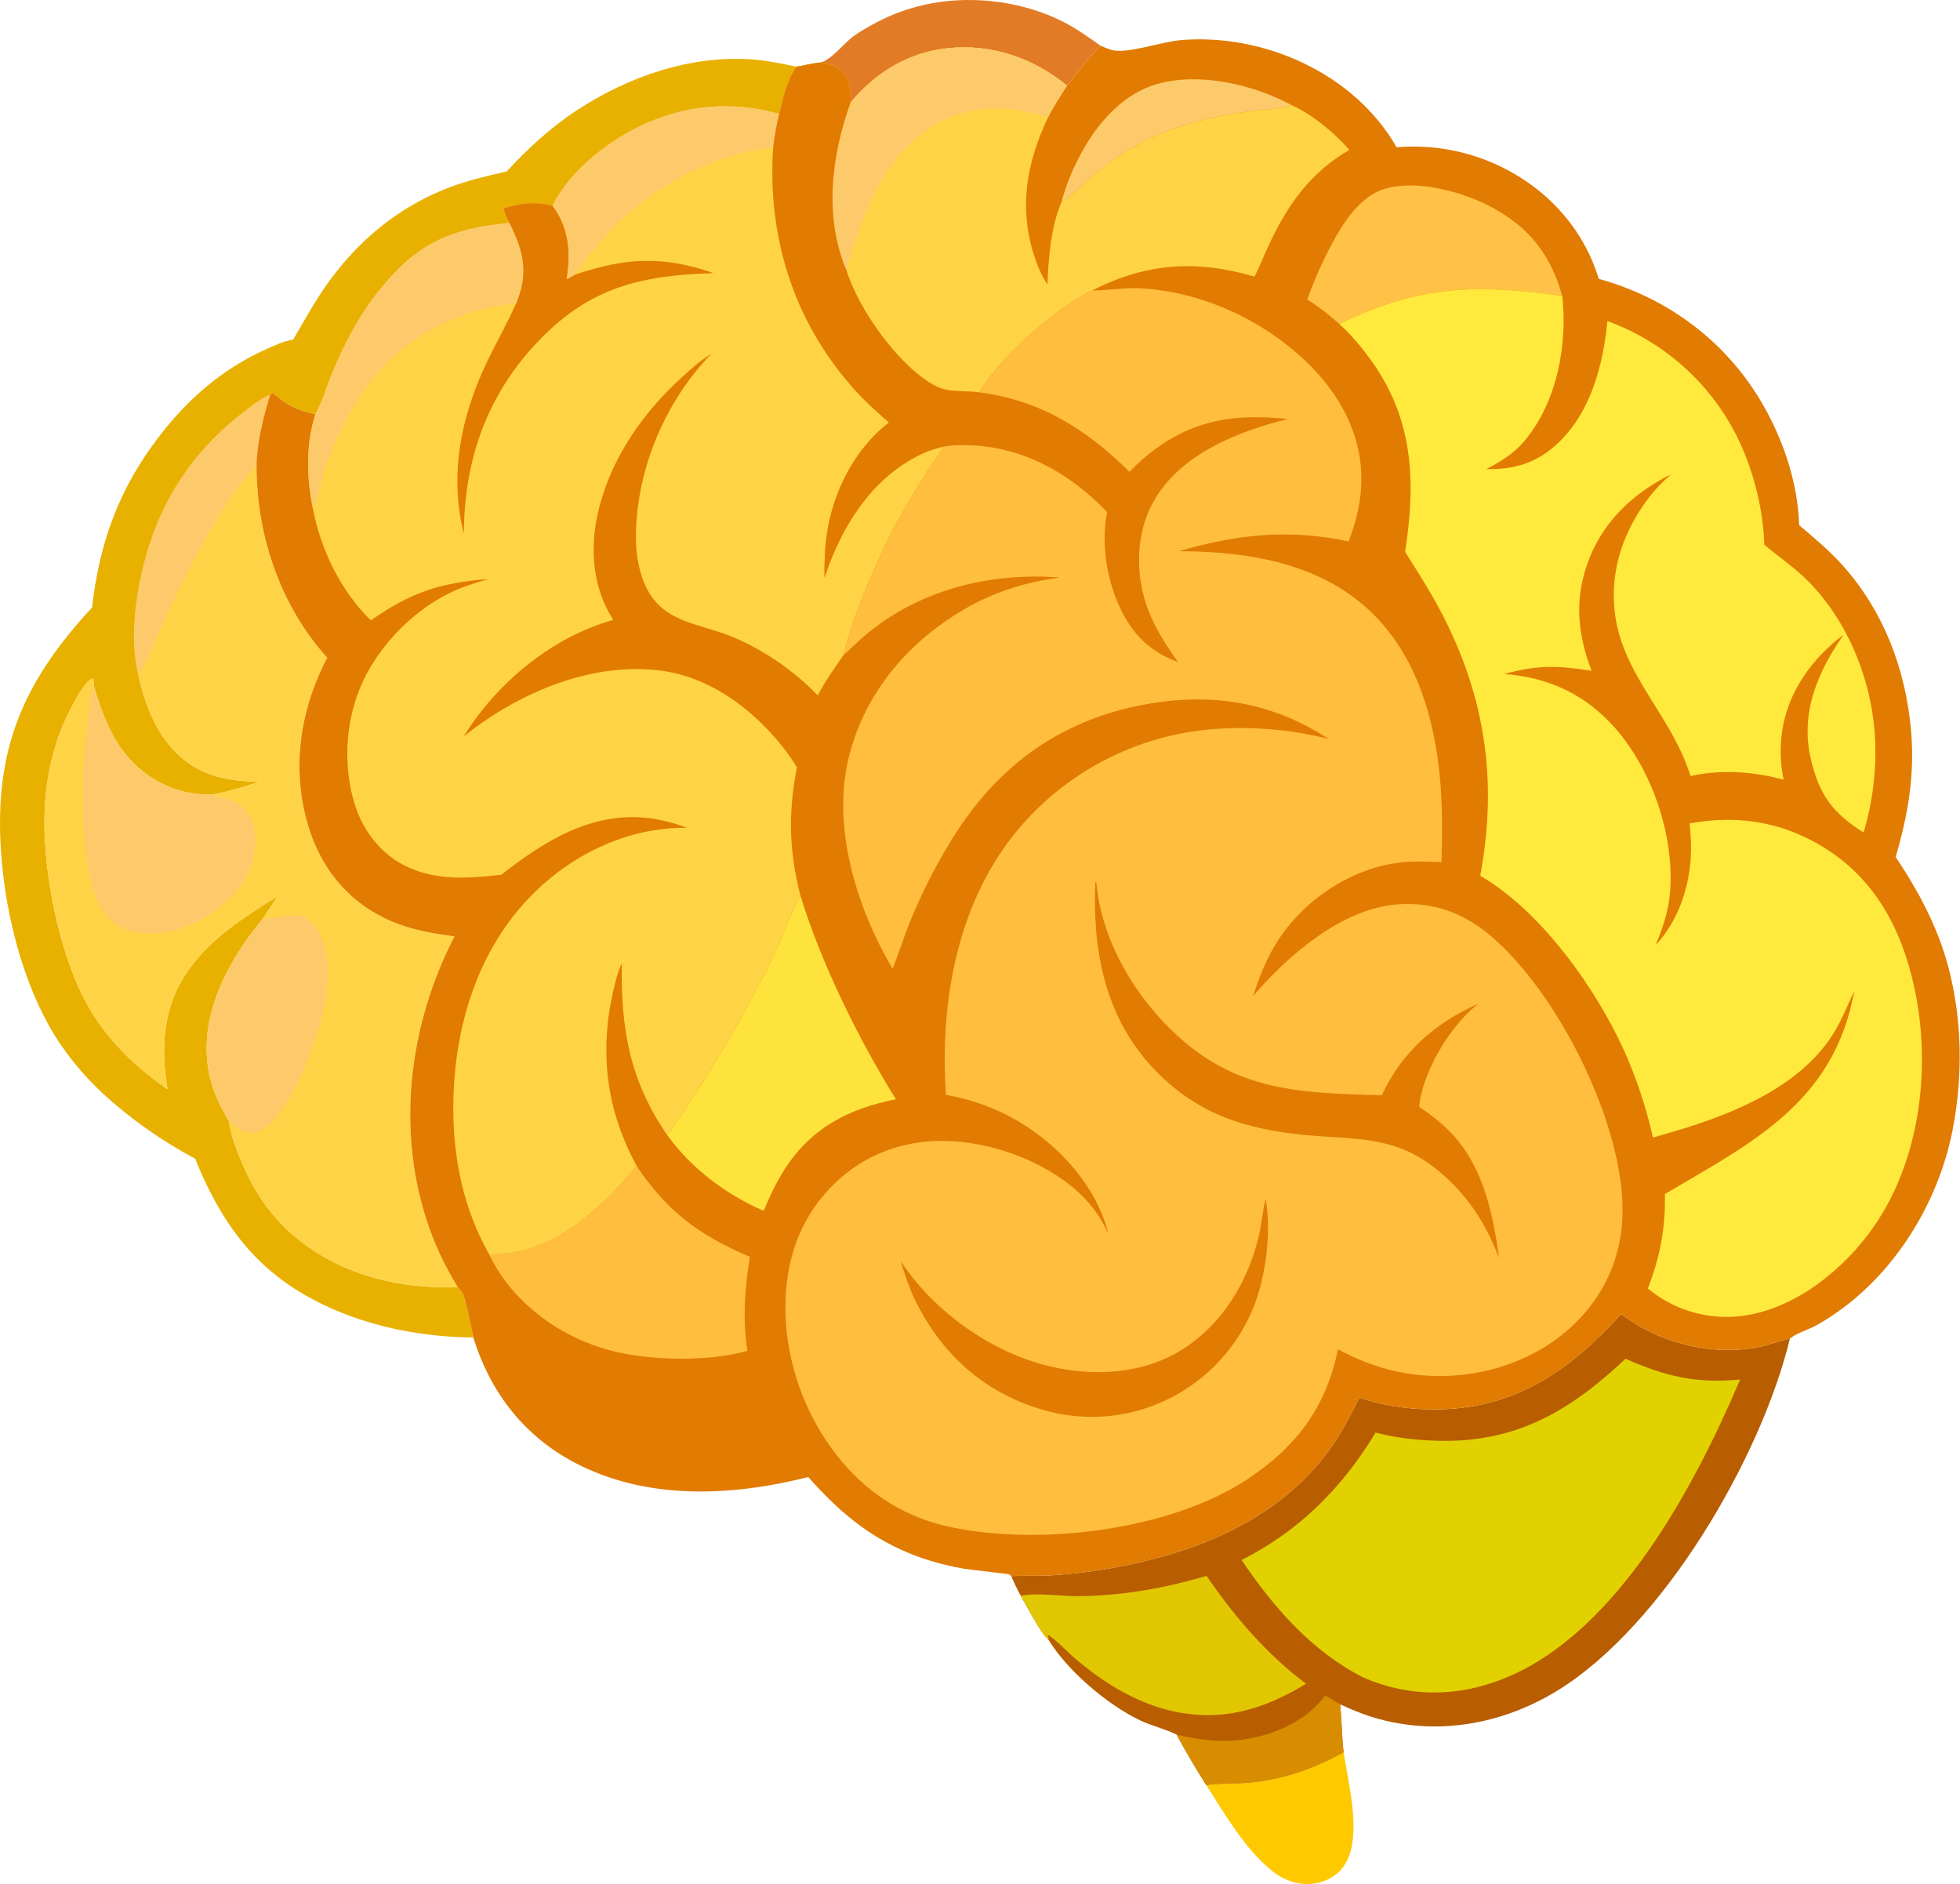
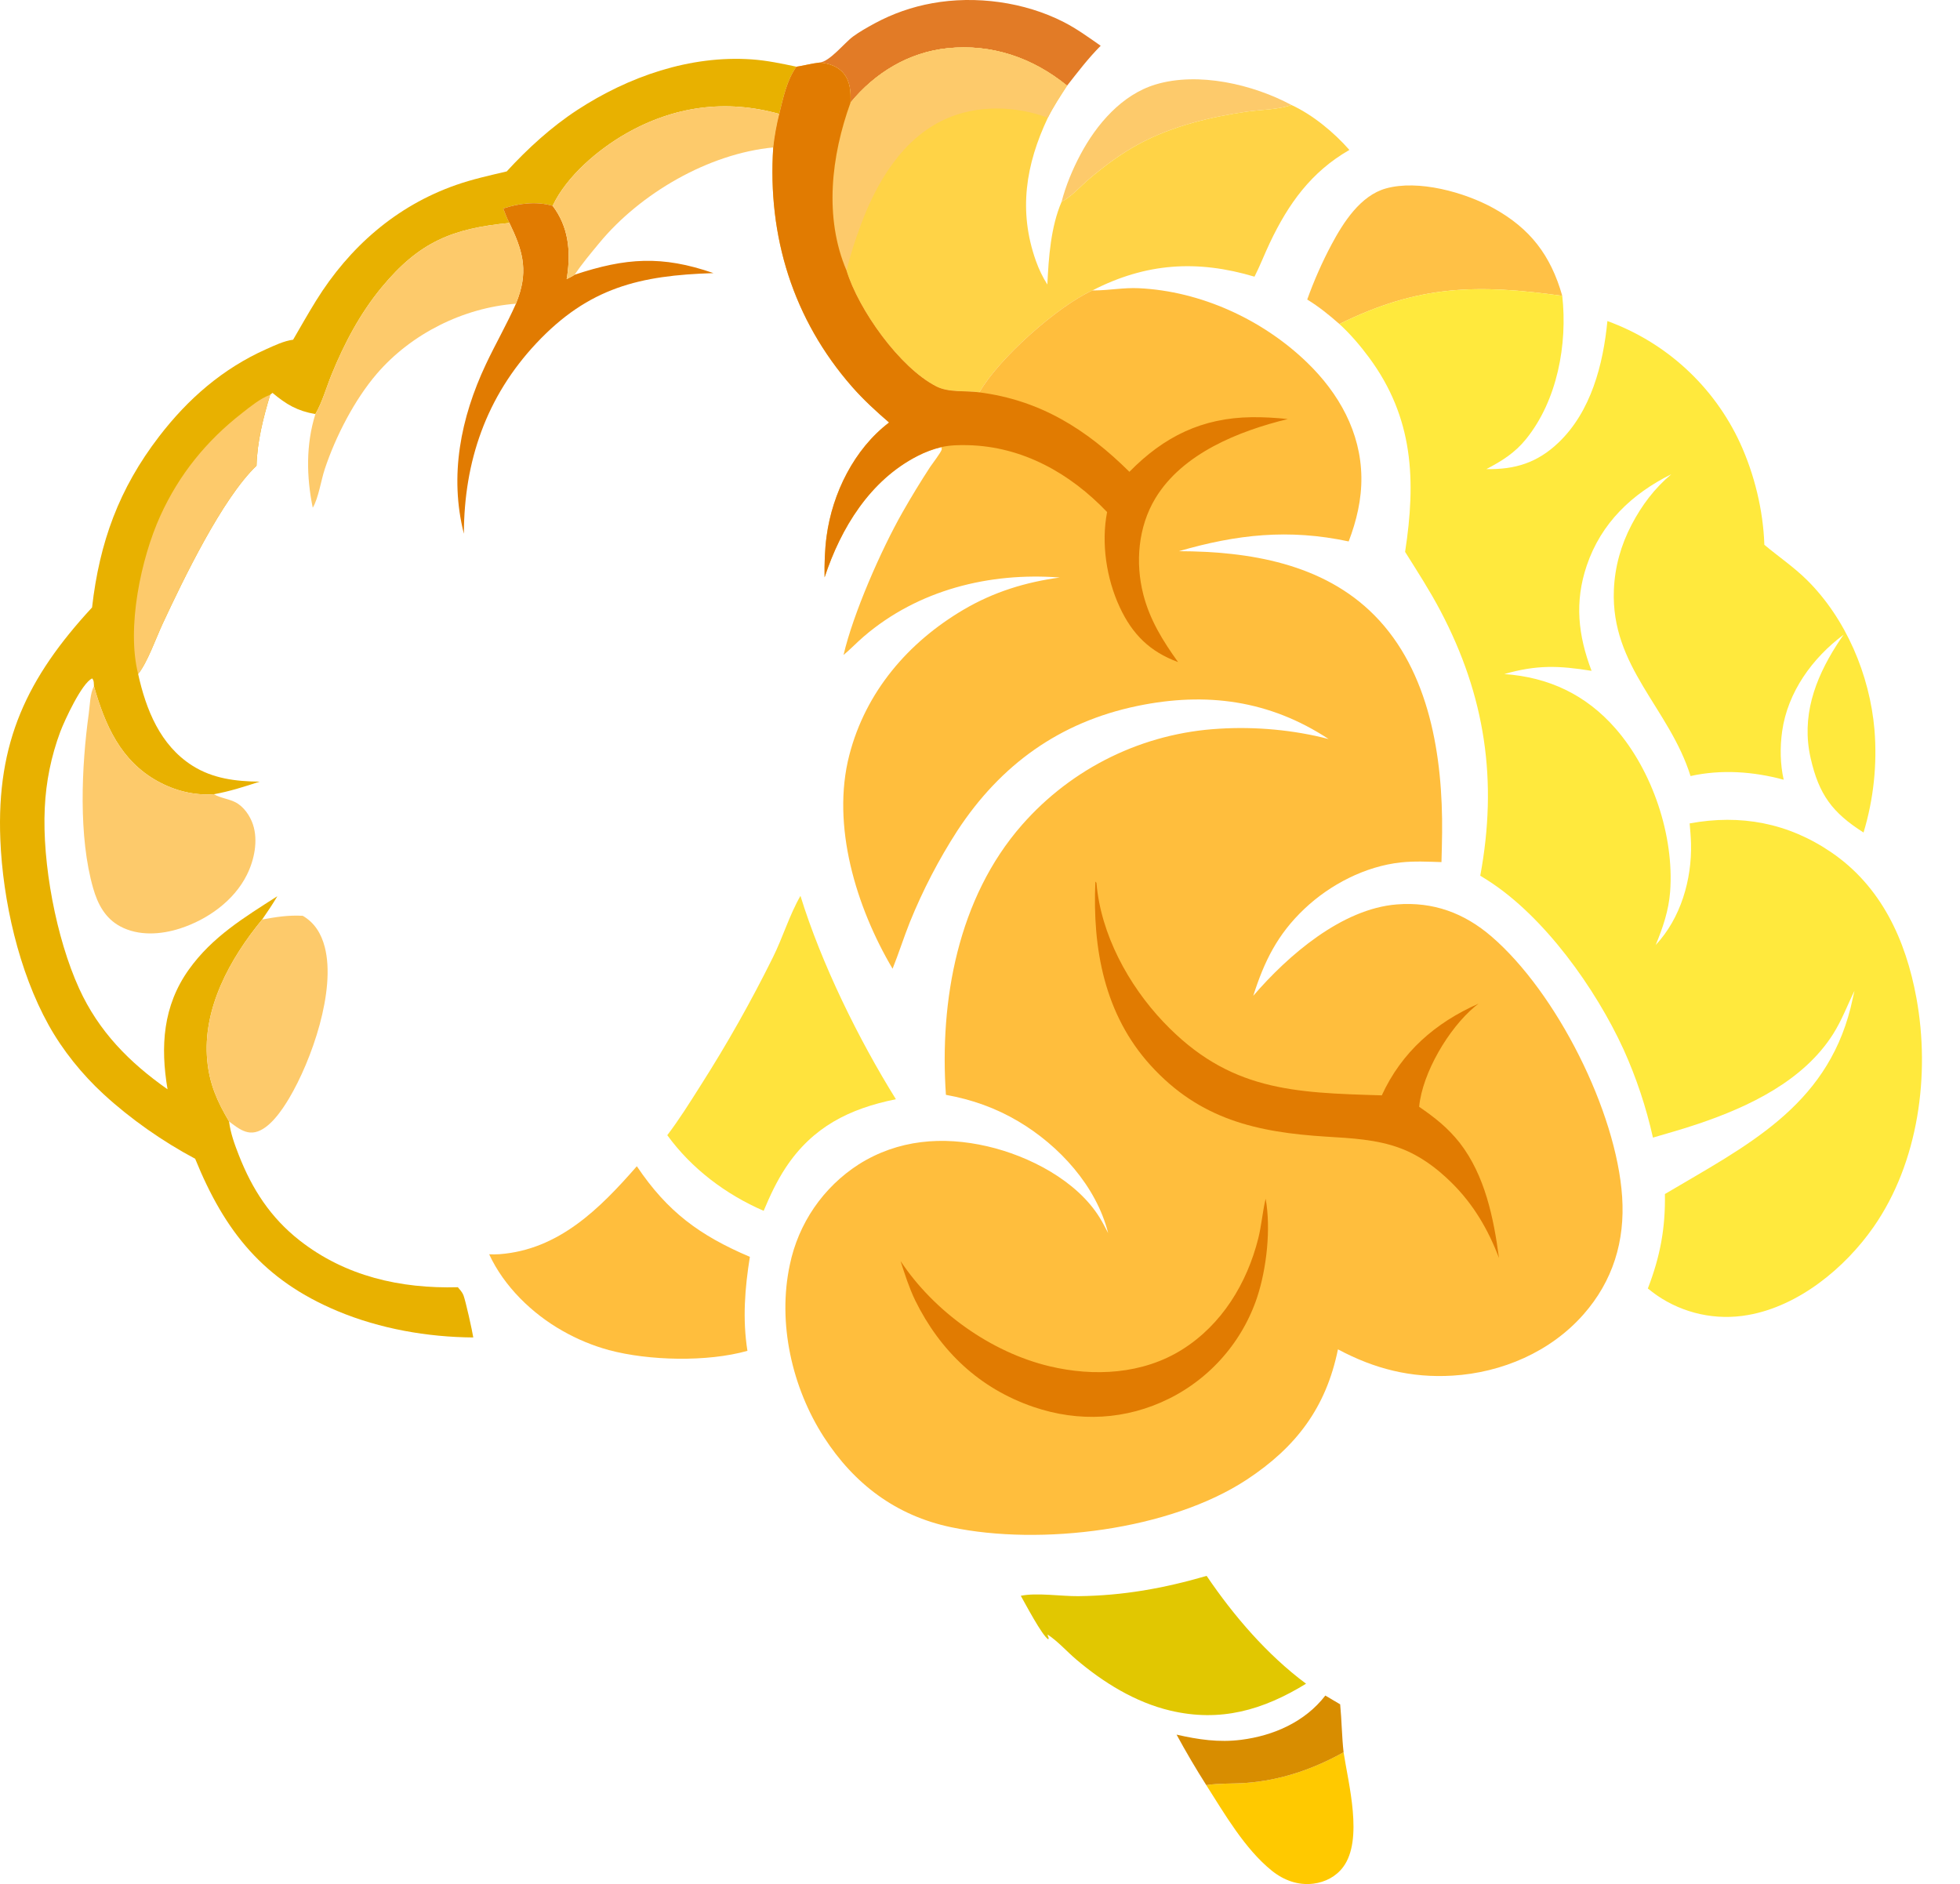
<svg xmlns="http://www.w3.org/2000/svg" width="100%" height="100%" viewBox="0 0 3512 3376" version="1.1" xml:space="preserve" style="fill-rule:evenodd;clip-rule:evenodd;stroke-linejoin:round;stroke-miterlimit:2;">
  <g>
    <path d="M2161.44,3198.54c23.24,-3.52 47.36,-2.23 70.8,-3.92c62.06,-4.44 121.14,-24.77 175.24,-54.92c8.47,56.14 35.71,156.48 -0.7,205.51c-12.79,17.21 -32.21,27.22 -53.29,29.89c-27.54,3.48 -53.21,-6.05 -74.47,-23.12c-48.15,-38.64 -84.7,-101.76 -117.58,-153.44Z" style="fill:#ffc900;fill-rule:nonzero;" />
    <path d="M1468.58,112.117c18.37,-1.79 44.45,-35.338 59.97,-46.718c11.89,-8.721 25.53,-16.277 38.43,-23.364c8.08,-4.378 16.32,-8.428 24.72,-12.147c8.4,-3.719 16.93,-7.097 25.6,-10.135c8.67,-3.035 17.45,-5.72 26.33,-8.053c8.89,-2.334 17.86,-4.31 26.9,-5.925c77.6,-14.064 164.96,-2.293 235.38,33.68c23.48,11.997 44.76,27.5 66.33,42.571c-22.08,22.13 -40.94,46.946 -60.2,71.497c-61.18,-49.902 -134.76,-75.329 -214.14,-67.125c-69.57,7.192 -130.11,44.008 -173.93,97.465c0.42,-18.644 0.04,-37.121 -12.44,-52.375c-10.46,-12.766 -26.99,-18.087 -42.95,-19.371Z" style="fill:#e27b26;fill-rule:nonzero;" />
    <path d="M907.941,307.156c37.55,-40.93 79.96,-79.707 126.51,-110.105c91.62,-59.829 202.06,-98.387 312.67,-90.633c27.18,1.902 53.42,7.491 80.01,13.105c-17.28,24.156 -23.76,56.148 -30.81,84.625c-95.54,-26.566 -188.2,-14.117 -274.59,35.164c-50.11,28.586 -106.43,76.387 -131.5,129.481c-28.56,-8.435 -60.61,-4.586 -88.49,4.824c3.4,8.703 6.48,17.679 11.03,25.859c-102.26,9.871 -161.432,33.86 -228.741,115.183c-38.629,46.673 -67.179,100.716 -89.925,156.603c-9.153,22.481 -16.86,50.001 -29.02,70.711c-32.371,-5.699 -51.902,-17.139 -76.809,-38.01l-4.152,3.341c-12.437,41.28 -23.285,83.85 -24.492,127.199c-61.398,58.301 -131.563,204.5 -168.039,282.73c-12.082,25.911 -27.332,69.661 -44.063,90.441c14.118,63.85 39.477,127.539 96.989,164.11c36.789,23.4 78.09,28.35 120.765,28.78c-27.058,8.87 -53.89,17.51 -81.988,22.53c-35.391,2.48 -70.02,-6.29 -100.926,-23.371c-66.179,-36.579 -94.097,-100.549 -114,-170.089c-0.414,-5.47 0.375,-9.73 -3.199,-14.06c-18.746,8.379 -49.562,75.61 -57.16,95.58c-4.069,10.91 -7.707,21.96 -10.914,33.16c-3.207,11.189 -5.972,22.49 -8.297,33.899c-2.325,11.411 -4.202,22.901 -5.631,34.451c-1.429,11.559 -2.406,23.15 -2.93,34.789c-4.886,99.05 20.43,233.641 61.549,323.761c35.094,76.92 89.914,132.48 158.414,180.56c-12.953,-76.81 -8.32,-149.54 38.274,-214.68c42,-58.72 99.035,-93.141 158.453,-131.25c-8.477,14.379 -17.617,28.06 -27.188,41.74c-57.472,69.75 -107.285,159.65 -98.367,252.76c4.035,42.14 17.746,72.99 39.074,109.08c2.567,20.969 9.899,40.99 17.571,60.57c23.851,60.87 56.777,111.79 108.777,152.57c82.148,64.43 180.984,86.67 283.615,83.87c3.67,4.329 7.91,8.93 9.99,14.28c3.88,9.98 15.92,64.02 17.62,75.74c-82.19,-0.61 -167.221,-15.51 -243.178,-47.28c-132.949,-55.6 -202.156,-142.49 -255.137,-272.92c-58.039,-30.89 -115.836,-71.26 -164.273,-115.88c-38.258,-35.25 -72.967,-78.13 -98.297,-123.71c-53.545,-96.34 -82.113,-222.911 -86.536,-332.451c-7.042,-174.409 47.889,-289.689 164.364,-415.779c13.301,-116.81 48.219,-212.82 120.191,-306.481c51.668,-67.25 113.778,-121.407 191.579,-156.169c15.152,-6.77 31.894,-14.913 48.488,-17.089c13.613,-23.426 26.933,-47.098 41.226,-70.113c59.543,-95.883 143.457,-169.63 250.683,-207.142c29.66,-10.375 60.26,-17.104 90.81,-24.284Z" style="fill:#e8b100;fill-rule:nonzero;" />
    <path d="M247.53,1207.67c-21.019,-82.921 4.887,-206.671 39.723,-283.38c33.668,-74.14 82.438,-134.21 146.445,-184.11c15.203,-11.85 32.231,-26.02 50.426,-32.88c-12.437,41.28 -23.285,83.85 -24.492,127.199c-61.398,58.301 -131.563,204.5 -168.039,282.73c-12.082,25.911 -27.332,69.661 -44.063,90.441Z" style="fill:#fdca6b;fill-rule:nonzero;" />
-     <path d="M247.53,1207.67c16.731,-20.78 31.981,-64.53 44.063,-90.441c36.476,-78.23 106.641,-224.429 168.039,-282.73c0.043,124.391 42.25,250.71 126.672,343.99c-49.918,95.49 -65.246,202.381 -32.434,306.371c21.547,68.27 65.156,124.32 129.27,157.28c42.035,21.619 84.851,29.82 131.241,35.64c-79.87,153.88 -104.241,338.93 -50.87,505.8c3.43,10.78 7.2,21.45 11.3,31.99c4.1,10.55 8.53,20.95 13.29,31.22c4.75,10.27 9.83,20.38 15.22,30.33c5.39,9.95 11.09,19.72 17.09,29.31c-102.631,2.8 -201.467,-19.44 -283.615,-83.87c-52,-40.78 -84.926,-91.7 -108.777,-152.57c-7.672,-19.58 -15.004,-39.601 -17.571,-60.57c-21.328,-36.09 -35.039,-66.94 -39.074,-109.08c-8.918,-93.11 40.895,-183.01 98.367,-252.76c9.571,-13.68 18.711,-27.361 27.188,-41.74c-59.418,38.109 -116.453,72.53 -158.453,131.25c-46.594,65.14 -51.227,137.87 -38.274,214.68c-68.5,-48.08 -123.32,-103.64 -158.414,-180.56c-41.119,-90.12 -66.435,-224.711 -61.549,-323.761c0.524,-11.639 1.501,-23.23 2.93,-34.789c1.429,-11.55 3.306,-23.04 5.631,-34.451c2.325,-11.409 5.09,-22.71 8.297,-33.899c3.207,-11.2 6.845,-22.25 10.914,-33.16c7.598,-19.97 38.414,-87.201 57.16,-95.58c3.574,4.33 2.785,8.59 3.199,14.06c19.903,69.54 47.821,133.51 114,170.089c30.906,17.081 65.535,25.851 100.926,23.371c28.098,-5.02 54.93,-13.66 81.988,-22.53c-42.675,-0.43 -83.976,-5.38 -120.765,-28.78c-57.512,-36.571 -82.871,-100.26 -96.989,-164.11Z" style="fill:#ffd346;fill-rule:nonzero;" />
    <path d="M469.741,1647.58c25.043,-4.55 47.118,-8.111 72.75,-6.67c21.551,12.62 33.274,32.3 39.442,56.04c20.242,77.941 -23.539,203.11 -63.91,271c-12.5,21.02 -35.278,55.09 -60.688,60.63c-12.508,2.72 -23.336,-2.48 -33.488,-9.31c-4.59,-3.08 -8.996,-6.5 -13.399,-9.85c-21.328,-36.09 -35.039,-66.94 -39.074,-109.08c-8.918,-93.11 40.895,-183.01 98.367,-252.76Z" style="fill:#fdca6b;fill-rule:nonzero;" />
    <path d="M383.296,1423.09c11.254,6.75 26.316,8.21 38.281,14.25c15.012,7.57 26.574,24.44 31.719,40.08c9.484,28.829 2.391,63.289 -10.801,89.88c-23.222,46.81 -70.625,80.32 -119.48,96.209c-34.348,11.171 -74.531,13.981 -107.352,-3.489c-27.109,-14.43 -40.492,-39.87 -48.652,-68.2c-26.624,-92.43 -21.129,-218.091 -7.938,-313.331c1.977,-14.29 2.286,-36.349 9.297,-48.859c19.903,69.54 47.821,133.51 114,170.089c30.906,17.081 65.535,25.851 100.926,23.371Z" style="fill:#fdca6b;fill-rule:nonzero;" />
-     <path d="M2904.64,2354.62c7.48,5.3 15.06,10.44 22.76,15.41c63.02,39.859 143.99,57.55 217.68,44.78c21.02,-3.64 41.25,-11.72 62.12,-16.28c-51.23,212.31 -227.09,514.44 -416.58,630.68c-93.25,57.21 -203.11,79.42 -310.24,53.4c-27.45,-6.66 -53.5,-16.8 -79.03,-28.8c2.79,28.61 2.96,57.29 6.13,85.89c-54.1,30.15 -113.18,50.48 -175.24,54.92c-23.44,1.69 -47.56,0.4 -70.8,3.92c-18.76,-29.55 -36.51,-59.7 -53.22,-90.46c-20.46,-10.31 -44.42,-15.6 -65.44,-25.61c-58.69,-27.93 -130.71,-89.21 -164.4,-145c-11.46,-7.3 -41.4,-64.33 -49.281,-78.15c-6.579,-11.39 -11.849,-23.27 -17.219,-35.26c23.24,-1.28 46.65,0.13 69.96,-1.23c20.25,-1.24 40.44,-3.11 60.57,-5.62c20.13,-2.52 40.16,-5.67 60.09,-9.45c19.93,-3.78 39.73,-8.18 59.38,-13.22c19.65,-5.03 39.12,-10.68 58.42,-16.94c106.71,-35.2 204.64,-95.73 268.76,-189.89c18.05,-26.49 32.41,-54.96 46.79,-83.53c47.88,16.67 102.95,22.98 153.46,20.75c134.32,-5.93 228.2,-74.34 315.33,-170.31Z" style="fill:#b85d00;fill-rule:nonzero;" />
    <path d="M2108.22,3108.08c39.04,8.91 75.68,14.37 115.84,9.27c58.18,-7.4 114.38,-32.19 150.72,-79.26l26.57,15.72c2.79,28.61 2.96,57.29 6.13,85.89c-54.1,30.15 -113.18,50.48 -175.24,54.92c-23.44,1.69 -47.56,0.4 -70.8,3.92c-18.76,-29.55 -36.51,-59.7 -53.22,-90.46Z" style="fill:#d88d00;fill-rule:nonzero;" />
    <path d="M1829.1,2859.32c28.381,-5.96 72.781,1 103.071,0.67c79.96,-0.87 153.28,-14.04 229.93,-36.34c48.49,71.62 108.53,141.48 178.14,193.21c-77.21,47.35 -153.59,69.48 -243.61,48.1c-62.63,-14.89 -119.94,-50.45 -168.6,-91.87c-17.03,-14.5 -32.26,-32.05 -50.93,-44.37c0.82,4.02 0.21,1.91 2,6.27l-0.72,2.48c-11.46,-7.3 -41.4,-64.33 -49.281,-78.15Z" style="fill:#e1c701;fill-rule:nonzero;" />
-     <path d="M2912.66,2434.6c72.04,31.68 126.44,44.73 205.4,37.17c-81.19,190.8 -220.44,454.86 -423.85,536.07c-82.99,33.12 -168.47,33.62 -250.68,-1.8c-92.57,-46.7 -161.7,-125.91 -218.72,-210.79c103.13,-52.14 180.7,-129.72 240.03,-228.43c35.01,9.52 72.81,13.56 108.98,14.7c141.99,4.47 239.19,-53.09 338.84,-146.92Z" style="fill:#e1d101;fill-rule:nonzero;" />
-     <path d="M1972.24,82.026c7.95,3.294 16.55,7.435 25.12,8.618c28.97,4 85.38,-16.172 120.17,-18.918c148.52,-11.725 309.63,60.395 384.94,192.145c2.88,-0.243 5.75,-0.45 8.63,-0.621c2.88,-0.173 5.76,-0.31 8.64,-0.414c2.88,-0.103 5.76,-0.17 8.64,-0.203c2.88,-0.035 5.77,-0.034 8.65,0.004c2.88,0.032 5.76,0.104 8.64,0.21c2.89,0.104 5.77,0.244 8.64,0.417c2.88,0.176 5.76,0.385 8.63,0.63c2.87,0.244 5.74,0.524 8.61,0.836c2.86,0.313 5.72,0.658 8.58,1.039c2.86,0.382 5.71,0.8 8.56,1.25c2.84,0.451 5.69,0.934 8.52,1.453c2.84,0.519 5.67,1.072 8.49,1.661c2.82,0.586 5.64,1.207 8.44,1.863c2.81,0.653 5.61,1.34 8.4,2.061c2.79,0.725 5.58,1.482 8.35,2.27c2.77,0.79 5.53,1.612 8.28,2.466c2.76,0.856 5.5,1.746 8.23,2.668c2.73,0.922 5.45,1.875 8.16,2.863c2.71,0.987 5.41,2.007 8.09,3.059c2.69,1.052 5.36,2.136 8.01,3.254c2.66,1.114 5.31,2.262 7.94,3.445c2.63,1.18 5.24,2.39 7.84,3.633c2.6,1.244 5.19,2.518 7.76,3.824c2.57,1.305 5.12,2.641 7.66,4.007c2.54,1.368 5.06,2.765 7.56,4.192c2.51,1.427 5,2.884 7.46,4.37c2.47,1.49 4.93,3.008 7.36,4.551c2.43,1.548 4.85,3.123 7.24,4.728c2.4,1.605 4.77,3.24 7.13,4.902c2.35,1.661 4.69,3.35 7,5.069c2.32,1.717 4.61,3.462 6.88,5.236c2.28,1.773 4.53,3.574 6.76,5.402c49.8,41.387 85.59,93.648 104.47,155.672c125.08,34.574 230.36,113.596 294.85,226.676c36.94,64.78 61.76,139.73 64.24,214.7c25.54,21.719 51.29,43.05 74.02,67.76c76.96,83.63 117.7,191.62 126.75,304.01c6.26,77.86 -6.05,148.5 -27.89,222.72c31.28,46.84 58.77,94.949 78.62,147.82c40.24,107.23 45.35,231.88 22.93,343.73c-26.04,129.87 -104,256.14 -214.87,329.96c-10.38,6.91 -20.98,13.82 -32.14,19.42c-13.36,6.7 -32.82,12.72 -44.03,22.07c-20.87,4.56 -41.1,12.64 -62.12,16.28c-73.69,12.77 -154.66,-4.921 -217.68,-44.78c-7.7,-4.97 -15.28,-10.11 -22.76,-15.41c-87.13,95.97 -181.01,164.38 -315.33,170.31c-50.51,2.23 -105.58,-4.08 -153.46,-20.75c-14.38,28.57 -28.74,57.04 -46.79,83.53c-64.12,94.16 -162.05,154.69 -268.76,189.89c-19.3,6.26 -38.77,11.91 -58.42,16.94c-19.65,5.04 -39.45,9.44 -59.38,13.22c-19.93,3.78 -39.96,6.93 -60.09,9.45c-20.13,2.51 -40.32,4.38 -60.57,5.62c-23.31,1.36 -46.72,-0.05 -69.96,1.23c-1.14,-1 -2.041,-2.38 -3.42,-3.01c-2.77,-1.29 -72.29,-8.49 -82.88,-10.46c-33.71,-6.25 -66.55,-14.98 -98.25,-28.25c-74.05,-30.98 -126.67,-76.68 -179.03,-135.8c-137.53,34.67 -289.01,42.17 -418.24,-25.64c-91.71,-48.12 -151.65,-126.72 -182.04,-224.45c-1.7,-11.72 -13.74,-65.76 -17.62,-75.74c-2.08,-5.35 -6.32,-9.951 -9.99,-14.28c-6,-9.59 -11.7,-19.36 -17.09,-29.31c-5.39,-9.95 -10.47,-20.06 -15.22,-30.33c-4.76,-10.27 -9.19,-20.67 -13.29,-31.22c-4.1,-10.54 -7.87,-21.21 -11.3,-31.99c-53.371,-166.87 -29,-351.92 50.87,-505.8c-46.39,-5.82 -89.206,-14.021 -131.241,-35.64c-64.114,-32.96 -107.723,-89.01 -129.27,-157.28c-32.812,-103.99 -17.484,-210.881 32.434,-306.371c-84.422,-93.28 -126.629,-219.599 -126.672,-343.99c1.207,-43.349 12.055,-85.919 24.492,-127.199l4.152,-3.341c24.907,20.871 44.438,32.311 76.809,38.01c12.16,-20.71 19.867,-48.23 29.02,-70.711c22.746,-55.887 51.296,-109.93 89.925,-156.603c67.309,-81.323 126.481,-105.312 228.741,-115.183c-4.55,-8.18 -7.63,-17.156 -11.03,-25.859c27.88,-9.41 59.93,-13.259 88.49,-4.824c25.07,-53.094 81.39,-100.895 131.5,-129.481c86.39,-49.281 179.05,-61.73 274.59,-35.164c7.05,-28.477 13.53,-60.469 30.81,-84.625c13.93,-2.043 27.33,-5.879 41.45,-7.406c15.96,1.284 32.49,6.605 42.95,19.371c12.48,15.254 12.86,33.731 12.44,52.375c43.82,-53.457 104.36,-90.273 173.93,-97.465c79.38,-8.204 152.96,17.223 214.14,67.125c19.26,-24.551 38.12,-49.367 60.2,-71.497Z" style="fill:#e17b01;fill-rule:nonzero;" />
    <path d="M1902.17,361.565c7.59,-29 19.65,-58.096 33.73,-84.531c28.86,-54.179 74.09,-107.395 134.72,-125.667c76.64,-23.103 174.71,-0.18 243.42,36.754c-1.03,0.359 -2.06,0.73 -3.1,1.069c-21.69,7.111 -52.75,7.443 -76.12,10.771c-64.71,9.215 -133.99,25.991 -192.04,56.922c-32.88,17.518 -62.57,39.613 -90.99,63.554c-14.93,12.586 -32.55,32.559 -49.62,41.128Z" style="fill:#fdca6b;fill-rule:nonzero;" />
    <path d="M2342.33,536.707c12,-33.525 26.88,-67.349 43.67,-98.762c21.05,-39.414 51.6,-87.465 97.27,-100.274c58.13,-16.304 141.18,6.86 192.49,35.173c66.49,36.69 102.93,84.82 123.56,157.233c-152.13,-21.304 -257.51,-19.733 -399.35,50.497c-18.23,-16.117 -36.85,-31.145 -57.64,-43.867Z" style="fill:#ffc146;fill-rule:nonzero;" />
    <path d="M1141.11,2089.67c54.99,81.81 112.46,123.969 202.53,162.36c-9.02,56.46 -13.34,111.52 -4.37,168.4c-71.96,20.28 -176.53,17.829 -248.1,-1.32c-14.53,-3.971 -28.75,-8.84 -42.66,-14.61c-13.91,-5.76 -27.4,-12.39 -40.48,-19.861c-54.58,-30.799 -105.04,-79.759 -131.5,-137.209c6.17,0.19 12.37,0.3 18.53,-0.171c106.38,-8.039 179.8,-81.789 246.05,-157.589Z" style="fill:#ffbe3d;fill-rule:nonzero;" />
    <path d="M1434.3,1605.2c37.26,120.861 104,256.81 171,364.371c-83.41,16.89 -149.09,49.63 -197.25,122.29c-16.23,24.5 -28.38,50.68 -39.7,77.69c-67.62,-29.28 -129.22,-75.59 -172.68,-135.52c21.67,-28.49 40.66,-59.05 59.82,-89.25c47.29,-74.17 90.45,-150.66 129.49,-229.48c17.67,-35.58 29.62,-75.98 49.32,-110.101Z" style="fill:#ffe33d;fill-rule:nonzero;" />
    <path d="M1523.97,183.863c43.82,-53.457 104.36,-90.273 173.93,-97.465c79.38,-8.204 152.96,17.223 214.14,67.125c-12.12,18.672 -24.56,37.489 -34.48,57.453c-39.64,83.726 -53.12,167.157 -21.41,256.438c5.35,15.051 11.99,28.898 20.53,42.387c2.33,-48.68 6.11,-103.043 25.49,-148.236c17.07,-8.569 34.69,-28.542 49.62,-41.128c28.42,-23.941 58.11,-46.036 90.99,-63.554c58.05,-30.931 127.33,-47.707 192.04,-56.922c23.37,-3.328 54.43,-3.66 76.12,-10.771c1.04,-0.339 2.07,-0.71 3.1,-1.069c37.95,17.41 76.49,49.257 103.83,80.547c-68.29,39.221 -109.18,96.136 -142.52,166.457c-9.48,20 -17.5,40.914 -27.49,60.617c-102.81,-30.617 -194.43,-24.696 -290.38,24.633c-62.72,28.625 -167.63,121.577 -202.58,182.649c-24.79,-3.46 -54.48,0.92 -77.11,-10.575c-65.91,-33.48 -139.82,-138.16 -160.87,-207.435c-40.82,-95.506 -27.37,-206.167 7.05,-301.151Z" style="fill:#ffd346;fill-rule:nonzero;" />
    <path d="M1523.97,183.863c43.82,-53.457 104.36,-90.273 173.93,-97.465c79.38,-8.204 152.96,17.223 214.14,67.125c-12.12,18.672 -24.56,37.489 -34.48,57.453c-58.16,-21.562 -126.72,-23.453 -183.82,2.496c-77.33,35.149 -123.64,114.27 -151.82,190.855c-9.75,26.477 -18.69,53.169 -25,80.687c-40.82,-95.506 -27.37,-206.167 7.05,-301.151Z" style="fill:#fdca6b;fill-rule:nonzero;" />
    <path d="M2399.97,580.574c141.84,-70.23 247.22,-71.801 399.35,-50.497c9.6,86.841 -8.89,187.457 -65,256.787c-19.97,24.66 -43.09,39.06 -70.92,53.639c51.23,1.01 91.2,-11.3 129.01,-47.29c58.54,-55.73 80.27,-140.225 87.79,-217.951c3.25,1.178 6.48,2.397 9.69,3.656c3.22,1.26 6.42,2.56 9.6,3.897c3.19,1.34 6.35,2.717 9.5,4.134c3.15,1.414 6.28,2.867 9.39,4.363c3.12,1.493 6.21,3.024 9.29,4.594c3.08,1.57 6.13,3.178 9.17,4.824c3.03,1.646 6.05,3.327 9.04,5.046c3,1.722 5.97,3.478 8.92,5.27c2.95,1.795 5.88,3.623 8.79,5.488c2.9,1.865 5.79,3.767 8.65,5.704c2.86,1.938 5.69,3.909 8.5,5.913c2.81,2.008 5.6,4.049 8.36,6.122c2.76,2.075 5.49,4.185 8.2,6.328c2.71,2.143 5.39,4.318 8.04,6.527c2.66,2.208 5.28,4.449 7.88,6.723c2.6,2.274 5.17,4.579 7.72,6.918c2.54,2.336 5.05,4.704 7.53,7.106c2.49,2.398 4.94,4.826 7.36,7.284c2.43,2.462 4.82,4.95 7.18,7.469c2.37,2.519 4.7,5.066 7,7.641c2.3,2.578 4.56,5.184 6.8,7.815c2.24,2.629 4.44,5.29 6.61,7.98c2.17,2.689 4.3,5.399 6.41,8.13c2.1,2.74 4.17,5.509 6.2,8.299c2.04,2.791 4.04,5.611 6,8.451c1.97,2.84 3.9,5.7 5.79,8.59c1.89,2.88 3.75,5.79 5.57,8.729c1.83,2.931 3.61,5.881 5.36,8.861c1.75,2.98 3.46,5.98 5.14,9c1.68,3.02 3.32,6.06 4.92,9.119c1.6,3.061 3.16,6.141 4.68,9.23c1.53,3.101 3.01,6.221 4.46,9.351c25.59,55.73 41.53,120.86 43.48,182.32c25.23,21.19 52.42,39.52 75.96,62.73c70.39,69.41 113.06,171.04 121.36,268.71c0.63,7.73 1.08,15.48 1.35,23.24c0.27,7.75 0.35,15.51 0.26,23.27c-0.1,7.76 -0.38,15.52 -0.83,23.27c-0.46,7.75 -1.1,15.48 -1.92,23.19c-0.82,7.72 -1.82,15.419 -3,23.09c-1.18,7.67 -2.54,15.309 -4.08,22.92c-1.53,7.61 -3.25,15.179 -5.14,22.699c-1.89,7.531 -3.96,15.011 -6.2,22.44c-55.91,-35.539 -79.98,-67.799 -94.87,-133.539c-16.65,-73.53 6.99,-140.08 46.58,-202.22c4,-6.3 8.15,-12.491 12.45,-18.6c-55.87,41.639 -100.13,102.83 -110.02,173c-3.96,28.149 -3.62,58.99 2.78,86.76c-54.39,-14.69 -111.5,-18.81 -166.94,-6.58c-37.96,-121.61 -142.83,-195.69 -137.36,-333.23c1.66,-41.52 12.6,-80.62 31.91,-117.36c18.29,-34.83 40.9,-64.85 71,-90.181c-70.62,35.041 -125.65,87.411 -151.42,163.341c-22.29,65.649 -15.56,125.32 8.55,188.919c-59.12,-9.51 -98.23,-10.899 -156.35,5.761c79.66,5.65 146.33,36.979 199.31,97.64c66.06,75.65 105.34,192.11 97.81,292.41c-2.51,33.47 -13.07,64.73 -25.94,95.51c44.9,-47.88 65.07,-117.28 63.35,-182.24c-0.31,-11.891 -1.43,-23.831 -2.43,-35.69c91.14,-16.85 176.48,-0.951 253.78,51.78c89.61,61.1 133.53,156.98 152.57,261.19c24.99,136.8 3.91,294.25 -76.72,409.99c-51.38,73.75 -134.25,141.91 -224.79,157.83c-3.53,0.63 -7.07,1.18 -10.63,1.64c-3.55,0.46 -7.12,0.84 -10.69,1.12c-3.57,0.29 -7.15,0.49 -10.74,0.6c-3.58,0.11 -7.16,0.14 -10.75,0.07c-3.58,-0.06 -7.16,-0.21 -10.74,-0.44c-3.57,-0.24 -7.14,-0.57 -10.7,-0.98c-3.56,-0.41 -7.11,-0.91 -10.65,-1.5c-3.54,-0.58 -7.06,-1.25 -10.56,-2.01c-3.5,-0.76 -6.99,-1.6 -10.45,-2.53c-3.46,-0.93 -6.9,-1.94 -10.31,-3.04c-3.42,-1.09 -6.8,-2.27 -10.16,-3.53c-3.35,-1.26 -6.68,-2.6 -9.96,-4.02c-3.3,-1.431 -6.55,-2.931 -9.77,-4.51c-3.21,-1.58 -6.39,-3.24 -9.52,-4.98c-3.14,-1.74 -6.23,-3.55 -9.28,-5.441c-3.05,-1.88 -6.05,-3.839 -9,-5.88c-5.43,-3.809 -10.65,-7.929 -15.85,-12.049c22.02,-57.01 31.64,-107.87 30.57,-169.23c144.66,-85.86 287.85,-155.13 332.71,-333.62c2.46,-10.18 4.8,-20.38 7.01,-30.601c-12.77,25.891 -22.69,52.791 -38.2,77.321c-52.95,83.76 -150.25,130.179 -241.25,160.94c-26.96,9.1 -54.38,16.94 -81.71,24.85c-6.05,-27.17 -13.48,-53.96 -22.28,-80.37c-8.8,-26.41 -18.93,-52.3 -30.38,-77.67c-49.82,-108.76 -142.09,-238.47 -243.91,-303.23c-4.26,-2.7 -8.54,-5.381 -12.84,-8.03c31.49,-169.861 9.27,-321.55 -71.48,-474.79c-19.16,-36.35 -41.37,-70.64 -63.2,-105.41c19.66,-127.891 15.3,-240.121 -64.48,-348.07c-15.55,-21.058 -33.85,-42.562 -53.27,-60.23Z" style="fill:#ffe93d;fill-rule:nonzero;" />
-     <path d="M990.231,368.793c25.07,-53.094 81.39,-100.895 131.5,-129.481c86.39,-49.281 179.05,-61.73 274.59,-35.164c-4.94,19.776 -8.54,39.792 -10.81,60.051c-10.46,159.012 35.5,308.059 141.16,428.699c20.37,23.266 43.05,44.006 66.43,64.186c-62.61,47.56 -101.57,126.7 -111.95,203.53c-3.32,24.57 -4.02,49.17 -3.63,73.92c29.18,-88.4 81.3,-173.98 166.78,-217.6c6.73,-3.481 13.65,-6.54 20.75,-9.191c7.09,-2.639 14.32,-4.859 21.69,-6.629c0.2,1.46 0.96,2.95 0.62,4.389c-1.2,5.181 -16.87,25.391 -20.75,31.271c-17.39,26.67 -33.94,53.84 -49.67,81.51c-37.91,66.66 -88.2,180.89 -105.46,255.31c-16.54,24.1 -32.6,46.3 -46.17,72.43c-41.91,-43.45 -95.33,-80.62 -151.03,-104.1c-62.9,-26.5 -129.78,-24.78 -159.76,-96.971c-11.52,-27.72 -15.52,-57.669 -15.06,-87.519c1.8,-118.28 52.92,-238.86 134.98,-323.286c-19,11.102 -35.47,26.328 -51.72,41.047c-69.19,62.699 -124.63,141.008 -148.57,232.199c-17.14,65.319 -14.92,136.55 20.13,195.93c1.48,2.53 3.03,5.02 4.63,7.48c-109.09,30.22 -208.84,112.49 -267.84,208.59c95.15,-76.26 223.68,-132.21 347.42,-118.53c90.3,9.98 168.19,67.24 223.59,137.01c9.34,11.76 18.22,24.119 25.91,37.04c-15.91,82.549 -14.43,148.329 6.31,230.289c-19.7,34.121 -31.65,74.521 -49.32,110.101c-39.04,78.82 -82.2,155.31 -129.49,229.48c-19.16,30.2 -38.15,60.76 -59.82,89.25c-67.39,-97.521 -83.53,-191.74 -81.48,-307.97c-7.98,16.4 -12.25,35.9 -16.24,53.631c-17.86,79.349 -15.54,161.059 11.27,238.119c8.6,24.85 19.23,48.81 31.89,71.86c-66.25,75.8 -139.67,149.55 -246.05,157.589c-6.16,0.471 -12.36,0.361 -18.53,0.171c-46,-80.94 -64.61,-170.94 -64.32,-263.38c0.46,-141.14 42.59,-283.95 145.21,-384.841c72.61,-71.379 171.07,-117.22 273.8,-116.049c-22.49,-8.14 -45.16,-14.48 -68.97,-17.3c-102.27,-12.131 -186.99,41.23 -263.94,101.55c-60.25,6.61 -119.21,11.5 -175.117,-17.49c-43.062,-22.32 -73.679,-63.5 -87.773,-109.36c-23.285,-75.77 -15.652,-164.44 22.172,-234.331c33.691,-62.26 91.187,-118 155.738,-147.379c19.81,-9.01 40.91,-15.121 61.75,-21.23c-85.68,6.04 -140.492,24.45 -210.508,74.03c-54.339,-52.85 -90.531,-127.75 -104.168,-201.901c-11.363,-55.74 -12.351,-113.05 4.68,-167.78c12.16,-20.71 19.867,-48.23 29.02,-70.711c22.746,-55.887 51.296,-109.93 89.925,-156.603c67.309,-81.323 126.481,-105.312 228.741,-115.183c-4.55,-8.18 -7.63,-17.156 -11.03,-25.859c27.88,-9.41 59.93,-13.259 88.49,-4.824Z" style="fill:#ffd346;fill-rule:nonzero;" />
    <path d="M901.741,373.617c27.88,-9.41 59.93,-13.259 88.49,-4.824c28.13,37.034 32.53,79.659 26.21,124.664c-0.31,2.233 -0.69,4.461 -1.06,6.687c4.64,-2.527 10.06,-4.929 14.35,-7.945c91.58,-30.301 156.31,-34.872 248.7,-2.841c-131.54,4.071 -223.41,25.582 -317.25,125.52c-89.95,95.806 -129.67,211.716 -129.98,341.446c-26.41,-104 -5.69,-207.74 39.32,-303.367c17.21,-36.586 37.6,-71.84 53.97,-108.762c1.52,-3.88 2.97,-7.786 4.36,-11.719c17.72,-50.601 6.59,-86.183 -16.08,-133c-4.55,-8.18 -7.63,-17.156 -11.03,-25.859Z" style="fill:#e17b01;fill-rule:nonzero;" />
    <path d="M990.231,368.793c25.07,-53.094 81.39,-100.895 131.5,-129.481c86.39,-49.281 179.05,-61.73 274.59,-35.164c-4.94,19.776 -8.54,39.792 -10.81,60.051c-116.03,11.043 -238.43,82.409 -311.79,171.347c-15.04,18.238 -30.86,37 -43.99,56.653c-4.29,3.016 -9.71,5.418 -14.35,7.945c0.37,-2.226 0.75,-4.454 1.06,-6.687c6.32,-45.005 1.92,-87.63 -26.21,-124.664Z" style="fill:#fdca6b;fill-rule:nonzero;" />
    <path d="M912.771,399.476c22.67,46.817 33.8,82.399 16.08,133c-1.39,3.933 -2.84,7.839 -4.36,11.719c-94.36,7.168 -187.746,53.851 -249.351,125.589c-39.914,46.479 -73.926,112.58 -93.242,170.84c-6.551,19.75 -11.329,52.349 -21.493,69.129c-11.363,-55.74 -12.351,-113.05 4.68,-167.78c12.16,-20.71 19.867,-48.23 29.02,-70.711c22.746,-55.887 51.296,-109.93 89.925,-156.603c67.309,-81.323 126.481,-105.312 228.741,-115.183Z" style="fill:#fdca6b;fill-rule:nonzero;" />
    <path d="M1427.13,119.523c13.93,-2.043 27.33,-5.879 41.45,-7.406c15.96,1.284 32.49,6.605 42.95,19.371c12.48,15.254 12.86,33.731 12.44,52.375c-34.42,94.984 -47.87,205.645 -7.05,301.151c21.05,69.275 94.96,173.955 160.87,207.435c22.63,11.495 52.32,7.115 77.11,10.575c34.95,-61.072 139.86,-154.024 202.58,-182.649l3.64,0.012c26.63,-0.154 52.44,-5.25 79.51,-3.966c110.95,5.266 221.68,56.048 301.33,133.005c57.03,55.108 96.43,125.077 97.41,205.708c0.48,39.94 -8.63,77.849 -22.75,115.02c-107.41,-22.911 -200.33,-12.671 -304.22,17.47c125.51,0.359 258.16,21.75 350.32,114.849c99.28,100.28 122.65,254.191 121.29,389.721c-0.23,17.5 -0.6,35 -1.13,52.509c-24.23,-0.74 -48.56,-2.019 -72.72,0.581c-63.61,6.84 -126.84,39.56 -172.94,83.25c-47.97,45.47 -71.8,93.59 -91.56,155.72c62.55,-72.66 158.64,-155.93 257.32,-163.72c65.03,-5.12 120.63,15.29 169.73,57.63c116.57,100.491 223.66,313.33 233.9,466.18c5.33,79.419 -16.53,150.96 -69.35,210.91c-59.02,67.009 -145.98,104.259 -234.43,109.6c-74.59,4.5 -139.88,-12.08 -205.44,-47.11c-21.21,104.17 -74.75,175.149 -163.43,233.49c-137.7,90.57 -369.09,118.96 -529.71,85.23c-98.62,-20.71 -173.7,-77.29 -228,-161.53c-57.27,-88.83 -83.37,-204.73 -60.97,-308.9c0.94,-4.56 2,-9.1 3.17,-13.62c1.17,-4.51 2.45,-8.99 3.84,-13.44c1.39,-4.45 2.9,-8.87 4.51,-13.24c1.61,-4.38 3.33,-8.71 5.16,-13c1.82,-4.29 3.76,-8.53 5.8,-12.73c2.03,-4.19 4.17,-8.33 6.42,-12.42c2.24,-4.09 4.59,-8.12 7.03,-12.09c2.45,-3.97 4.99,-7.88 7.62,-11.72c2.64,-3.85 5.38,-7.62 8.2,-11.33c2.83,-3.71 5.75,-7.35 8.75,-10.91c3.01,-3.56 6.11,-7.05 9.29,-10.46c3.18,-3.41 6.44,-6.74 9.79,-9.99c3.34,-3.25 6.77,-6.41 10.27,-9.48c3.51,-3.08 7.08,-6.07 10.74,-8.97c3.65,-2.9 7.37,-5.71 11.16,-8.42c3.8,-2.71 7.65,-5.33 11.57,-7.85c70.51,-44.52 150.44,-50.9 230.53,-32.4c74.5,17.22 160.33,61.13 201.58,128.21c5.41,8.79 10.12,18.1 14.9,27.25c-21.27,-84.26 -87.32,-156.54 -160.75,-200.08c-40.76,-24.17 -83.4,-39.201 -129.92,-47.61c-11.66,-168.93 21.45,-352.66 136.23,-483.59c2.78,-3.171 5.59,-6.3 8.44,-9.391c2.85,-3.099 5.739,-6.159 8.67,-9.179c2.92,-3.03 5.89,-6.01 8.89,-8.96c3,-2.96 6.04,-5.871 9.11,-8.74c3.07,-2.881 6.18,-5.71 9.33,-8.51c3.14,-2.8 6.32,-5.56 9.53,-8.27c3.21,-2.72 6.46,-5.4 9.74,-8.04c3.28,-2.63 6.59,-5.23 9.93,-7.78c3.35,-2.561 6.72,-5.08 10.13,-7.551c3.41,-2.47 6.84,-4.899 10.31,-7.279c3.46,-2.39 6.96,-4.731 10.49,-7.03c3.52,-2.3 7.07,-4.55 10.65,-6.77c3.58,-2.21 7.19,-4.37 10.83,-6.49c3.63,-2.12 7.29,-4.201 10.98,-6.23c3.68,-2.03 7.39,-4.01 11.13,-5.951c3.74,-1.939 7.5,-3.829 11.28,-5.669c3.78,-1.851 7.59,-3.64 11.41,-5.39c3.83,-1.75 7.68,-3.461 11.55,-5.11c3.87,-1.66 7.76,-3.26 11.67,-4.821c3.91,-1.559 7.83,-3.069 11.78,-4.52c3.95,-1.46 7.91,-2.879 11.9,-4.24c3.98,-1.359 7.98,-2.669 11.99,-3.929c4.01,-1.26 8.04,-2.47 12.09,-3.64c4.04,-1.161 8.1,-2.27 12.17,-3.33c4.08,-1.061 8.16,-2.071 12.26,-3.03c4.1,-0.96 8.21,-1.87 12.33,-2.72c4.12,-0.861 8.25,-1.67 12.39,-2.42c4.14,-0.76 8.29,-1.46 12.44,-2.11c4.16,-0.65 8.33,-1.25 12.5,-1.801c4.17,-0.549 8.35,-1.04 12.53,-1.49c4.19,-0.439 8.38,-0.829 12.57,-1.169c4.2,-0.341 8.4,-0.631 12.6,-0.871c64.5,-4.049 133.21,2.151 195.82,18.481c-105.95,-69.65 -219.47,-84.8 -342.7,-59.231c-139.34,28.901 -245.08,105.431 -322.53,223.53c-16.74,25.931 -32.22,52.591 -46.44,79.98c-14.22,27.391 -27.12,55.391 -38.7,84.001c-10.98,27.52 -19.9,55.88 -30.91,83.33c-65.03,-110.051 -110.19,-256.18 -77.52,-382.78c29.24,-113.271 105.27,-202.14 205.07,-260.811c53.58,-31.5 110.65,-49.109 172.08,-57.409c-126,-9.68 -253.68,22.149 -350.96,105.47c-12.49,10.699 -23.94,22.84 -36.52,33.32c17.26,-74.42 67.55,-188.65 105.46,-255.31c15.73,-27.67 32.28,-54.84 49.67,-81.51c3.88,-5.88 19.55,-26.09 20.75,-31.271c0.34,-1.439 -0.42,-2.929 -0.62,-4.389c-7.37,1.77 -14.6,3.99 -21.69,6.629c-7.1,2.651 -14.02,5.71 -20.75,9.191c-85.48,43.62 -137.6,129.2 -166.78,217.6c-0.39,-24.75 0.31,-49.35 3.63,-73.92c10.38,-76.83 49.34,-155.97 111.95,-203.53c-23.38,-20.18 -46.06,-40.92 -66.43,-64.186c-105.66,-120.64 -151.62,-269.687 -141.16,-428.699c2.27,-20.259 5.87,-40.275 10.81,-60.051c7.05,-28.477 13.53,-60.469 30.81,-84.625Z" style="fill:#ffbe3d;fill-rule:nonzero;" />
    <path d="M2267.85,2147.91c9.68,53.8 1.74,125.01 -15.18,176.3c-0.81,2.44 -1.65,4.87 -2.52,7.29c-0.88,2.43 -1.78,4.84 -2.71,7.23c-0.93,2.4 -1.89,4.79 -2.88,7.17c-1,2.37 -2.01,4.739 -3.06,7.09c-1.05,2.35 -2.13,4.68 -3.24,7.01c-1.1,2.32 -2.23,4.63 -3.4,6.93c-1.16,2.29 -2.35,4.57 -3.57,6.84c-1.22,2.27 -2.47,4.52 -3.74,6.76c-1.27,2.229 -2.58,4.45 -3.91,6.65c-1.33,2.209 -2.68,4.4 -4.06,6.57c-1.39,2.17 -2.8,4.32 -4.23,6.46c-1.44,2.13 -2.9,4.25 -4.39,6.35c-1.48,2.1 -3,4.18 -4.54,6.24c-1.54,2.07 -3.1,4.11 -4.69,6.14c-1.59,2.02 -3.2,4.02 -4.84,6.01c-1.64,1.98 -3.3,3.95 -4.99,5.89c-1.69,1.95 -3.4,3.87 -5.13,5.77c-1.73,1.899 -3.49,3.779 -5.27,5.64c-1.78,1.86 -3.59,3.7 -5.41,5.509c-1.83,1.821 -3.68,3.611 -5.54,5.38c-1.87,1.761 -3.77,3.511 -5.68,5.231c-1.91,1.72 -3.84,3.42 -5.8,5.1c-1.95,1.669 -3.92,3.32 -5.92,4.95c-1.99,1.63 -4.01,3.23 -6.04,4.8c-2.04,1.58 -4.09,3.13 -6.16,4.66c-2.08,1.52 -4.17,3.02 -6.28,4.5c-2.11,1.47 -4.23,2.92 -6.38,4.35c-2.14,1.42 -4.3,2.81 -6.48,4.18c-2.18,1.37 -4.38,2.71 -6.59,4.03c-2.21,1.31 -4.44,2.6 -6.68,3.86c-2.25,1.26 -4.51,2.49 -6.78,3.7c-2.28,1.21 -4.57,2.38 -6.87,3.53c-76.85,38.24 -161.92,42.63 -242.96,14.93c-97.03,-33.16 -167.38,-100.16 -212.19,-191.23c-10.76,-22.49 -18.44,-46.45 -26.03,-70.15c59.69,90.29 161.78,163.47 266.9,188.49c79.68,18.97 166.99,14.43 237.69,-29.96c71.07,-44.61 116.05,-118.57 136.28,-198.95c5.76,-22.86 7.5,-46.3 12.78,-69.18l0.49,-2.07Z" style="fill:#e17b01;fill-rule:nonzero;" />
    <path d="M1962.73,1579.5l1.94,2.371c7.67,92.05 57.18,183.061 119.9,249.2c117.5,123.9 233.17,126.88 391.39,131.569c35.58,-77.519 95.91,-130.169 173.4,-164.309c-2.29,1.7 -4.53,3.47 -6.73,5.29c-46.68,38.95 -93.89,118.38 -99.78,179.519c28.47,19.561 51.1,37.301 72.73,64.581c45.24,58.44 60.84,134.55 70.34,206.31c-19.59,-51.58 -46.12,-96.75 -85.66,-135.57c-26.7,-26.21 -56.47,-48.24 -91.77,-61.34c-42,-15.59 -87.1,-17.7 -131.35,-20.44c-125.42,-7.78 -227.54,-31.041 -315.44,-127.74c-83.07,-91.39 -104.35,-209.72 -98.97,-329.441Z" style="fill:#e17b01;fill-rule:nonzero;" />
    <path d="M1427.13,119.523c13.93,-2.043 27.33,-5.879 41.45,-7.406c15.96,1.284 32.49,6.605 42.95,19.371c12.48,15.254 12.86,33.731 12.44,52.375c-34.42,94.984 -47.87,205.645 -7.05,301.151c21.05,69.275 94.96,173.955 160.87,207.435c22.63,11.495 52.32,7.115 77.11,10.575c109.16,14.07 191.84,66.15 268.82,142.38c61.75,-63.06 130.18,-96.81 219.25,-97.85c21.4,-0.25 43.21,1.04 64.5,3.29c-87.61,21.45 -188.61,61.44 -237.28,142.08c-30.75,50.96 -36.17,114.97 -21.63,172c11.7,45.87 35.05,83.319 62.34,121.4c-50.53,-18.64 -81.95,-49.66 -104.63,-98.621c-23.74,-51.25 -33.37,-114.569 -22.52,-170.21c-66.32,-69.579 -151.691,-117.54 -249.49,-119.849c-15.51,-0.37 -32.37,-0.05 -47.52,3.47c-7.37,1.77 -14.6,3.99 -21.69,6.629c-7.1,2.651 -14.02,5.71 -20.75,9.191c-85.48,43.62 -137.6,129.2 -166.78,217.6c-0.39,-24.75 0.31,-49.35 3.63,-73.92c10.38,-76.83 49.34,-155.97 111.95,-203.53c-23.38,-20.18 -46.06,-40.92 -66.43,-64.186c-105.66,-120.64 -151.62,-269.687 -141.16,-428.699c2.27,-20.259 5.87,-40.275 10.81,-60.051c7.05,-28.477 13.53,-60.469 30.81,-84.625Z" style="fill:#e17b01;fill-rule:nonzero;" />
  </g>
</svg>